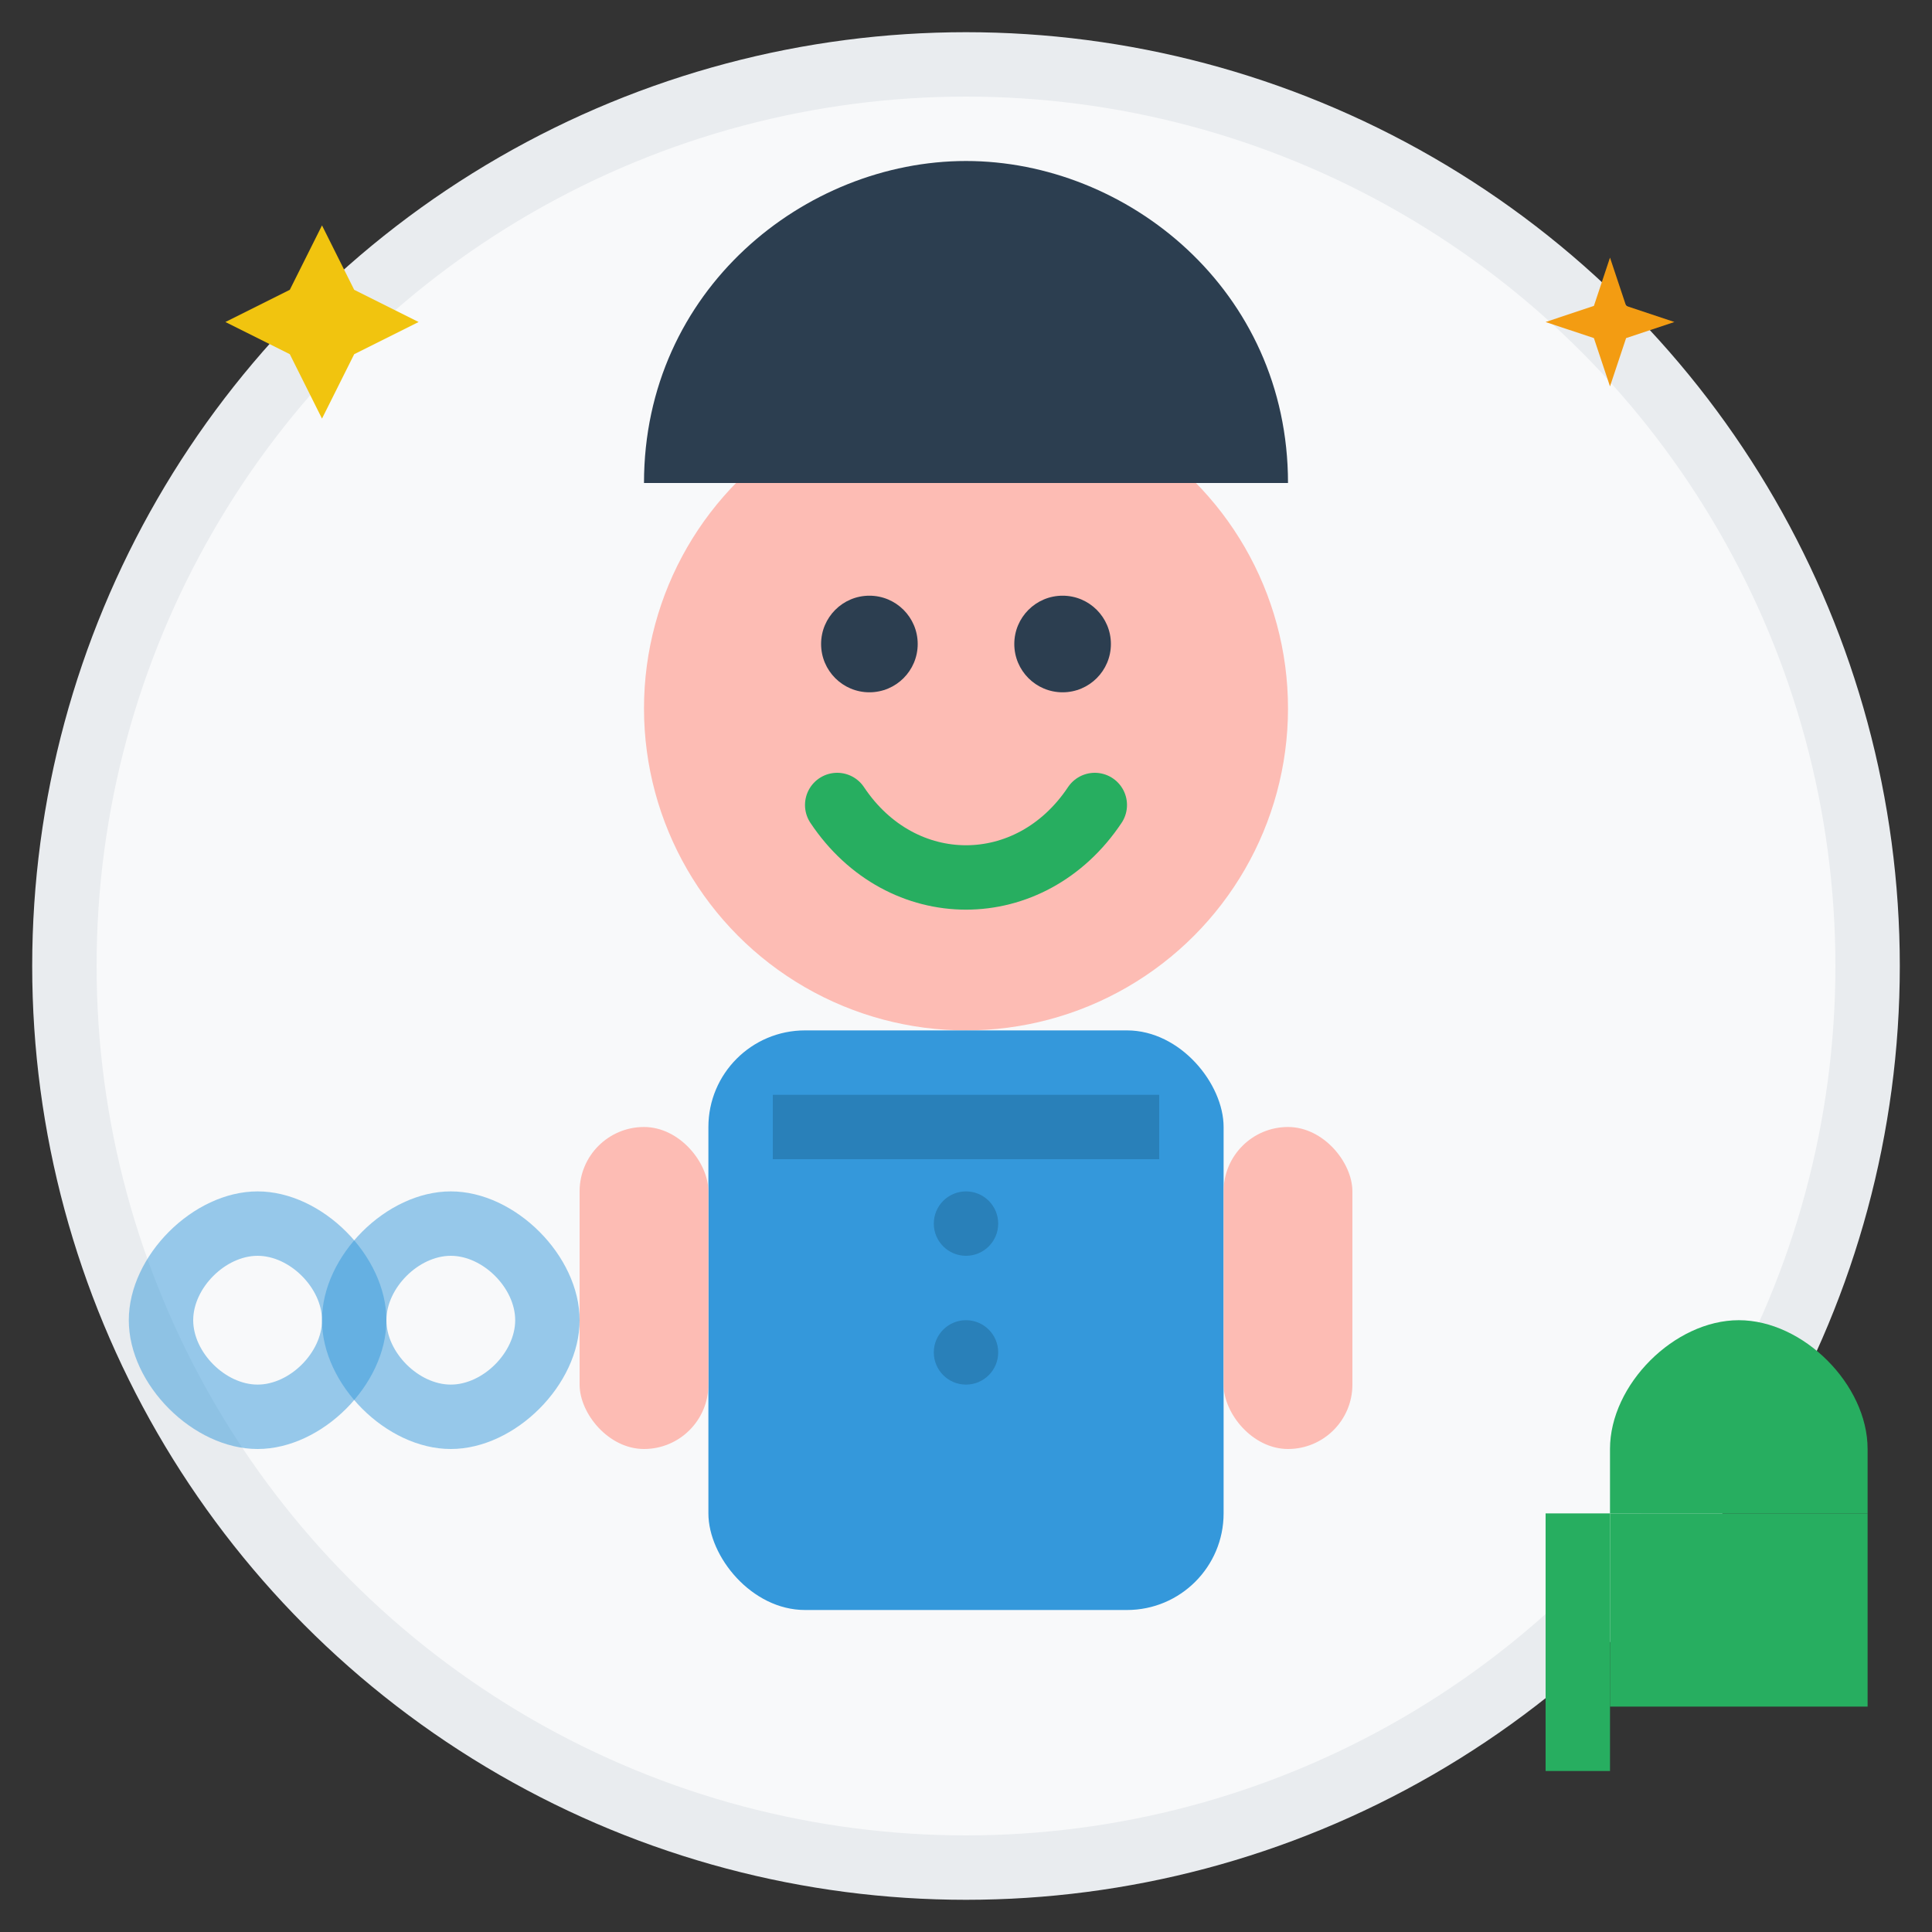
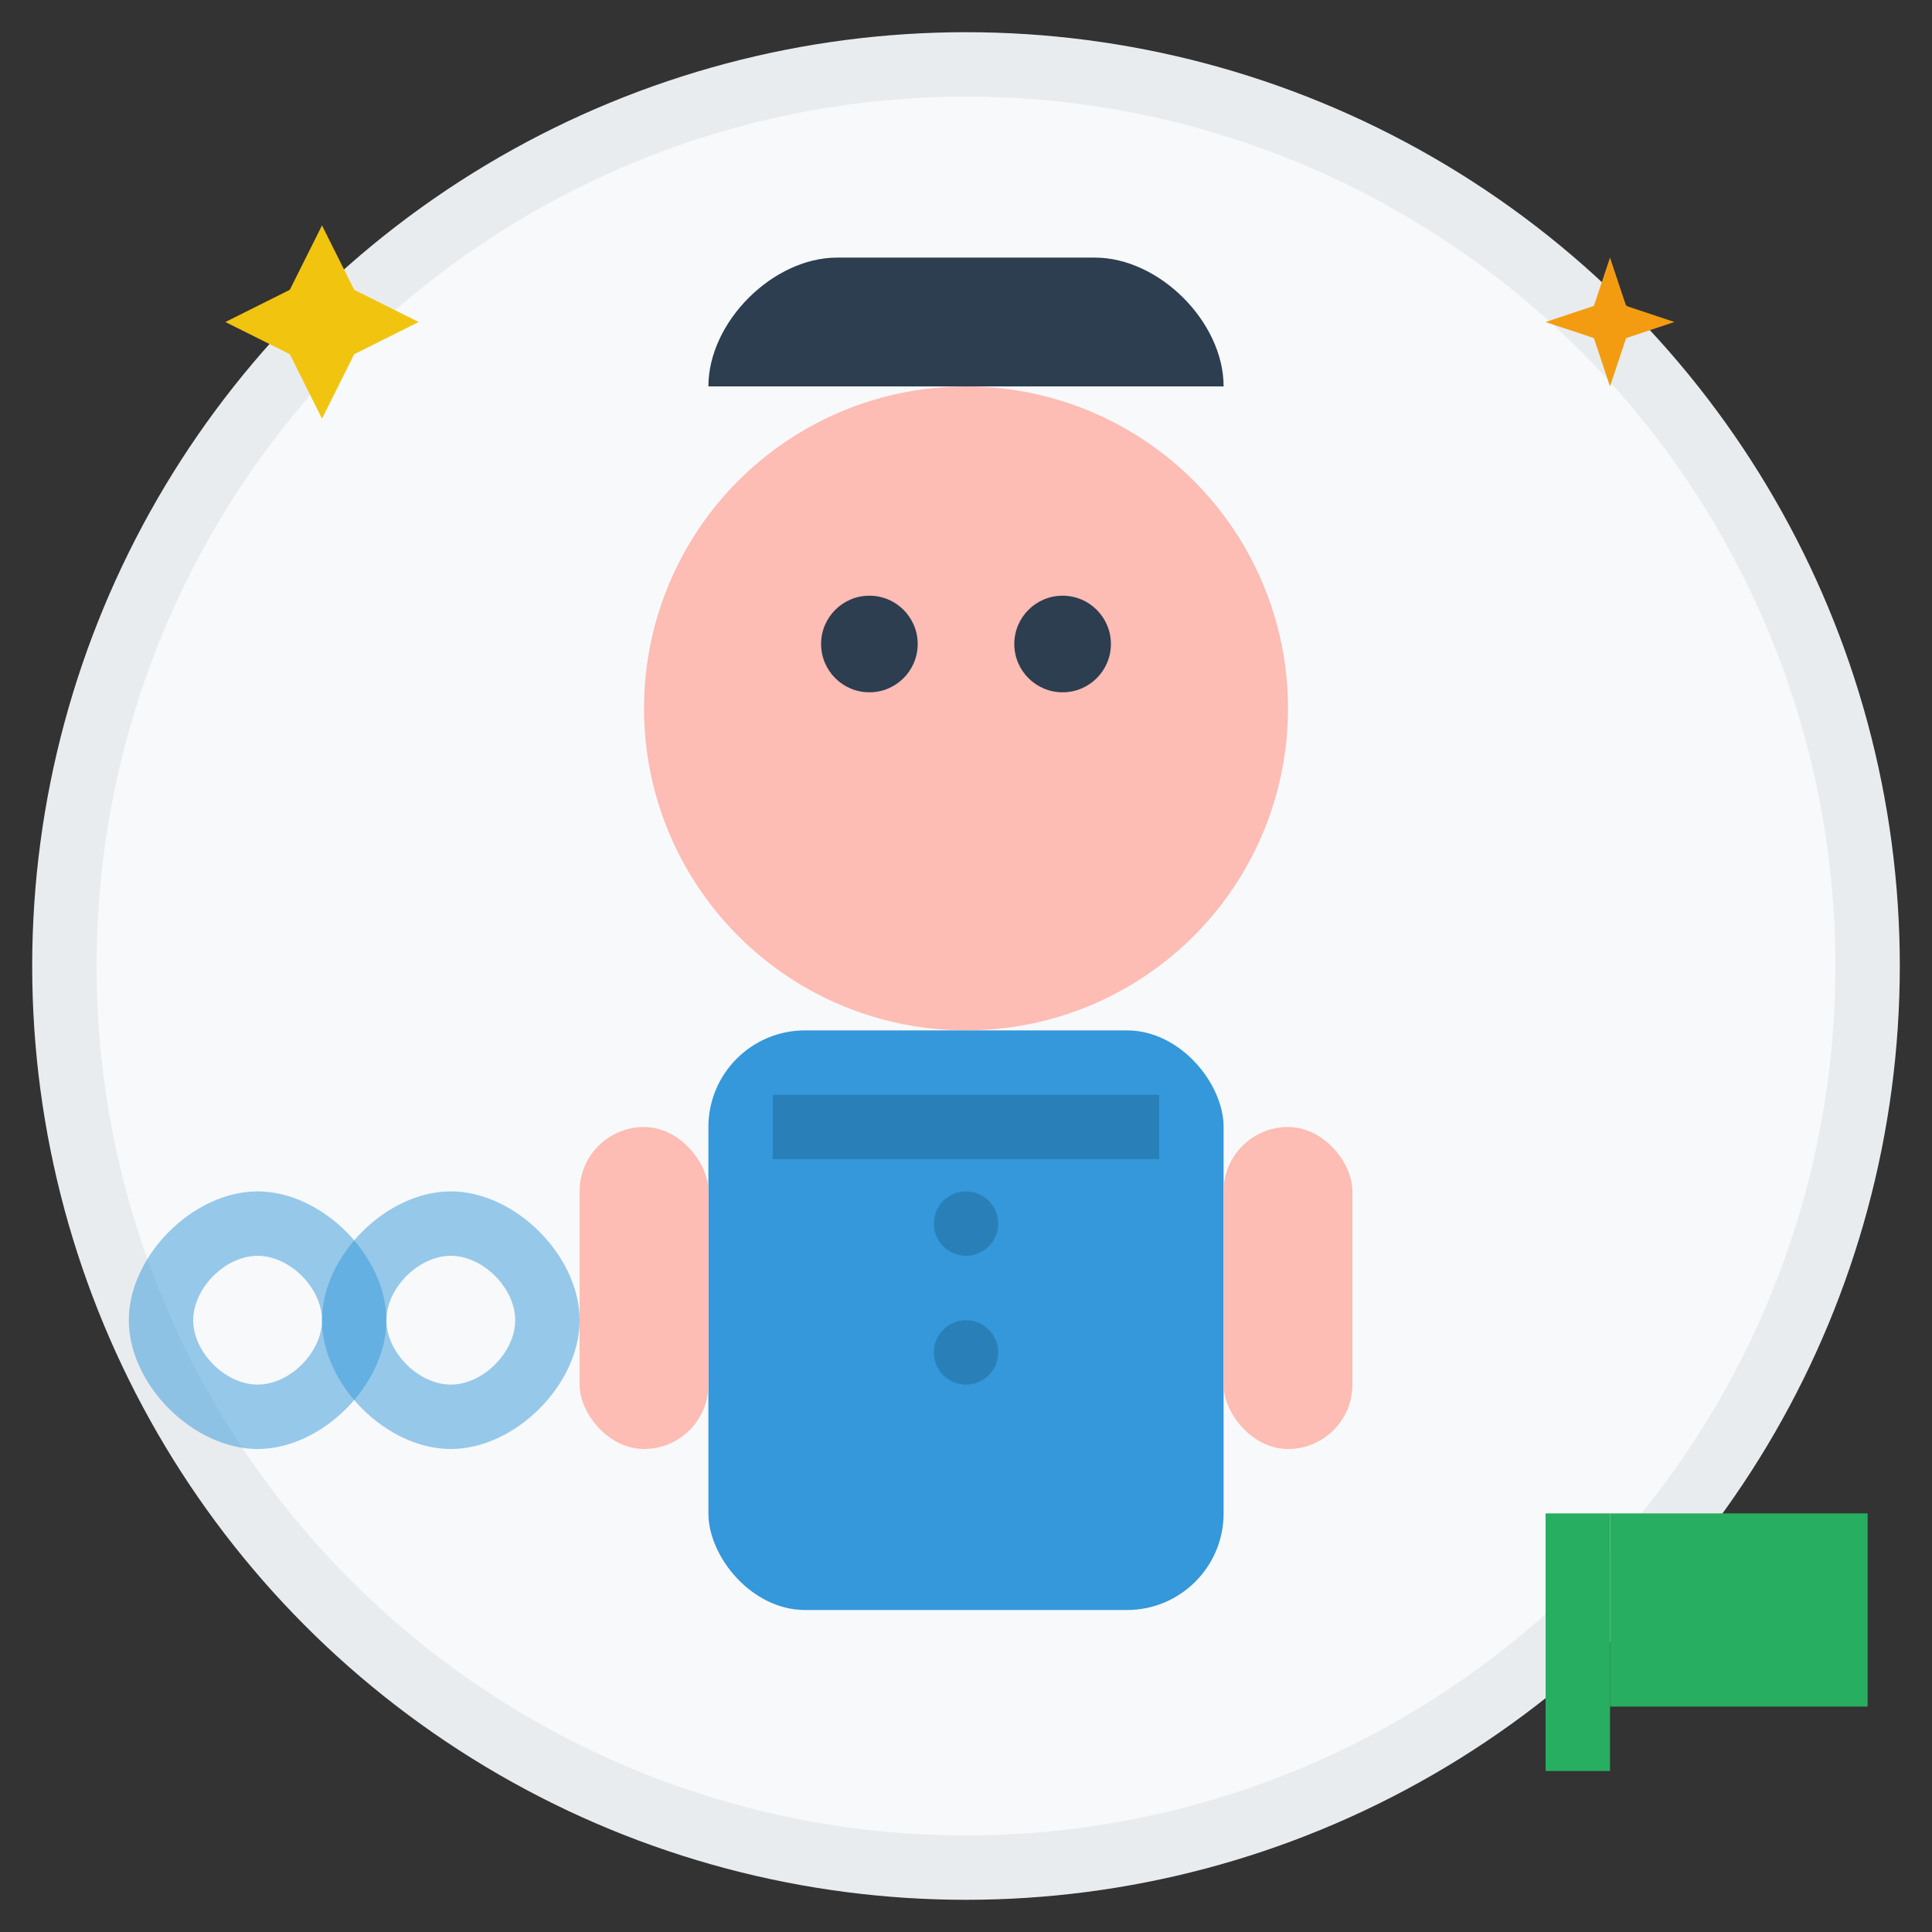
<svg xmlns="http://www.w3.org/2000/svg" width="60" height="60" viewBox="0 0 60 60" fill="none">
  <rect x="0" y="0" width="60" height="60" fill="#333333" stroke="none" />
  <circle cx="30" cy="30" r="28" fill="#f8f9fa" stroke="#e9ecef" stroke-width="2" />
  <g transform="translate(30,30)">
    <circle cx="0" cy="-8" r="10" fill="#fdbcb4" />
-     <path d="M-10 -15c0-6 5-10 10-10s10 4 10 10" fill="#2c3e50" />
    <path d="M-8 -18c0-2 2-4 4-4h8c2 0 4 2 4 4" fill="#2c3e50" />
    <circle cx="-3" cy="-10" r="1.5" fill="#2c3e50" />
    <circle cx="3" cy="-10" r="1.5" fill="#2c3e50" />
-     <path d="M-4 -5c2 3 6 3 8 0" stroke="#27ae60" stroke-width="2" fill="none" stroke-linecap="round" />
    <rect x="-8" y="2" width="16" height="18" rx="3" fill="#3498db" />
    <rect x="-12" y="5" width="4" height="10" rx="2" fill="#fdbcb4" />
    <rect x="8" y="5" width="4" height="10" rx="2" fill="#fdbcb4" />
    <rect x="-6" y="4" width="12" height="2" fill="#2980b9" />
    <circle cx="0" cy="8" r="1" fill="#2980b9" />
    <circle cx="0" cy="12" r="1" fill="#2980b9" />
  </g>
  <g transform="translate(10,10)">
    <path d="M0-3 L1-1 L3 0 L1 1 L0 3 L-1 1 L-3 0 L-1-1 Z" fill="#f1c40f" />
  </g>
  <g transform="translate(50,10)">
    <path d="M0-2 L0.5-0.5 L2 0 L0.5 0.5 L0 2 L-0.5 0.5 L-2 0 L-0.5-0.5 Z" fill="#f39c12" />
  </g>
  <g transform="translate(50,45)">
-     <path d="M0 0c0-2 2-4 4-4s4 2 4 4v2h-8v-2z" fill="#27ae60" />
    <rect x="0" y="2" width="8" height="6" fill="#27ae60" />
    <rect x="-2" y="2" width="2" height="8" fill="#27ae60" />
  </g>
  <g transform="translate(8,45)">
    <path d="M0 0c-2 0-4-2-4-4s2-4 4-4 4 2 4 4-2 4-4 4zm0-6c-1 0-2 1-2 2s1 2 2 2 2-1 2-2-1-2-2-2z" fill="#3498db" opacity="0.5" />
    <path d="M6 0c-2 0-4-2-4-4s2-4 4-4 4 2 4 4-2 4-4 4zm0-6c-1 0-2 1-2 2s1 2 2 2 2-1 2-2-1-2-2-2z" fill="#3498db" opacity="0.5" />
  </g>
</svg>